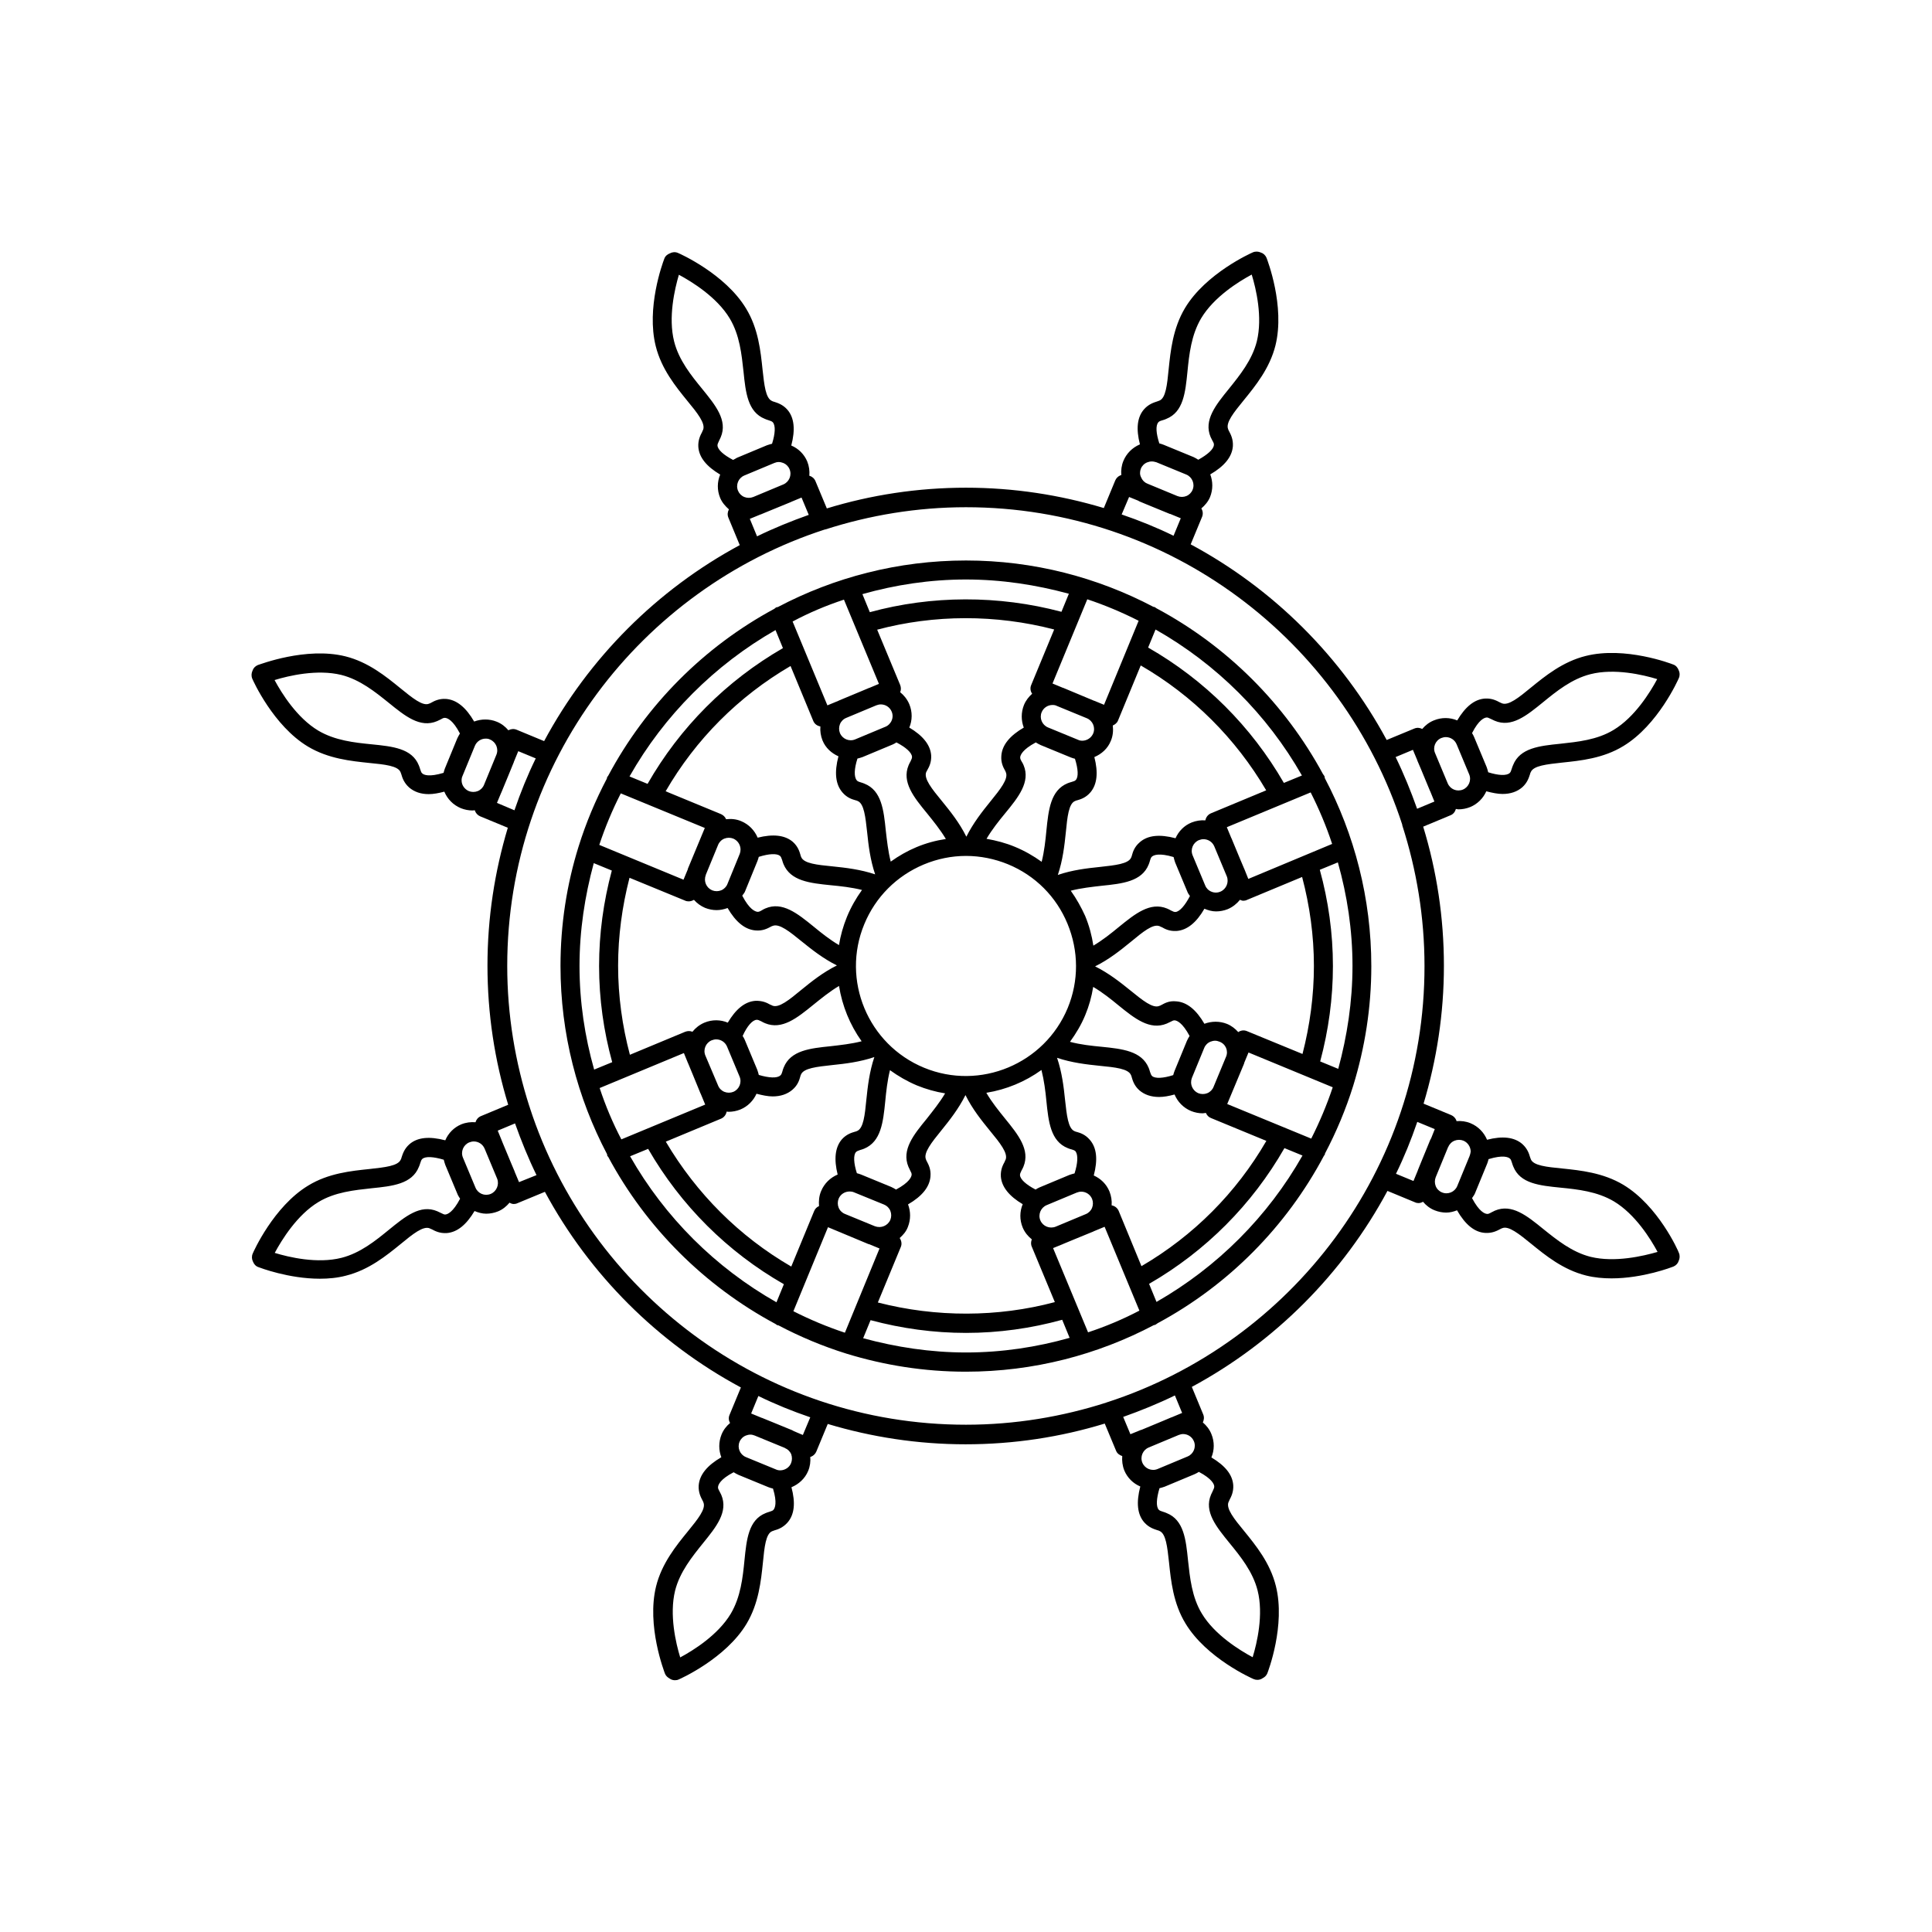
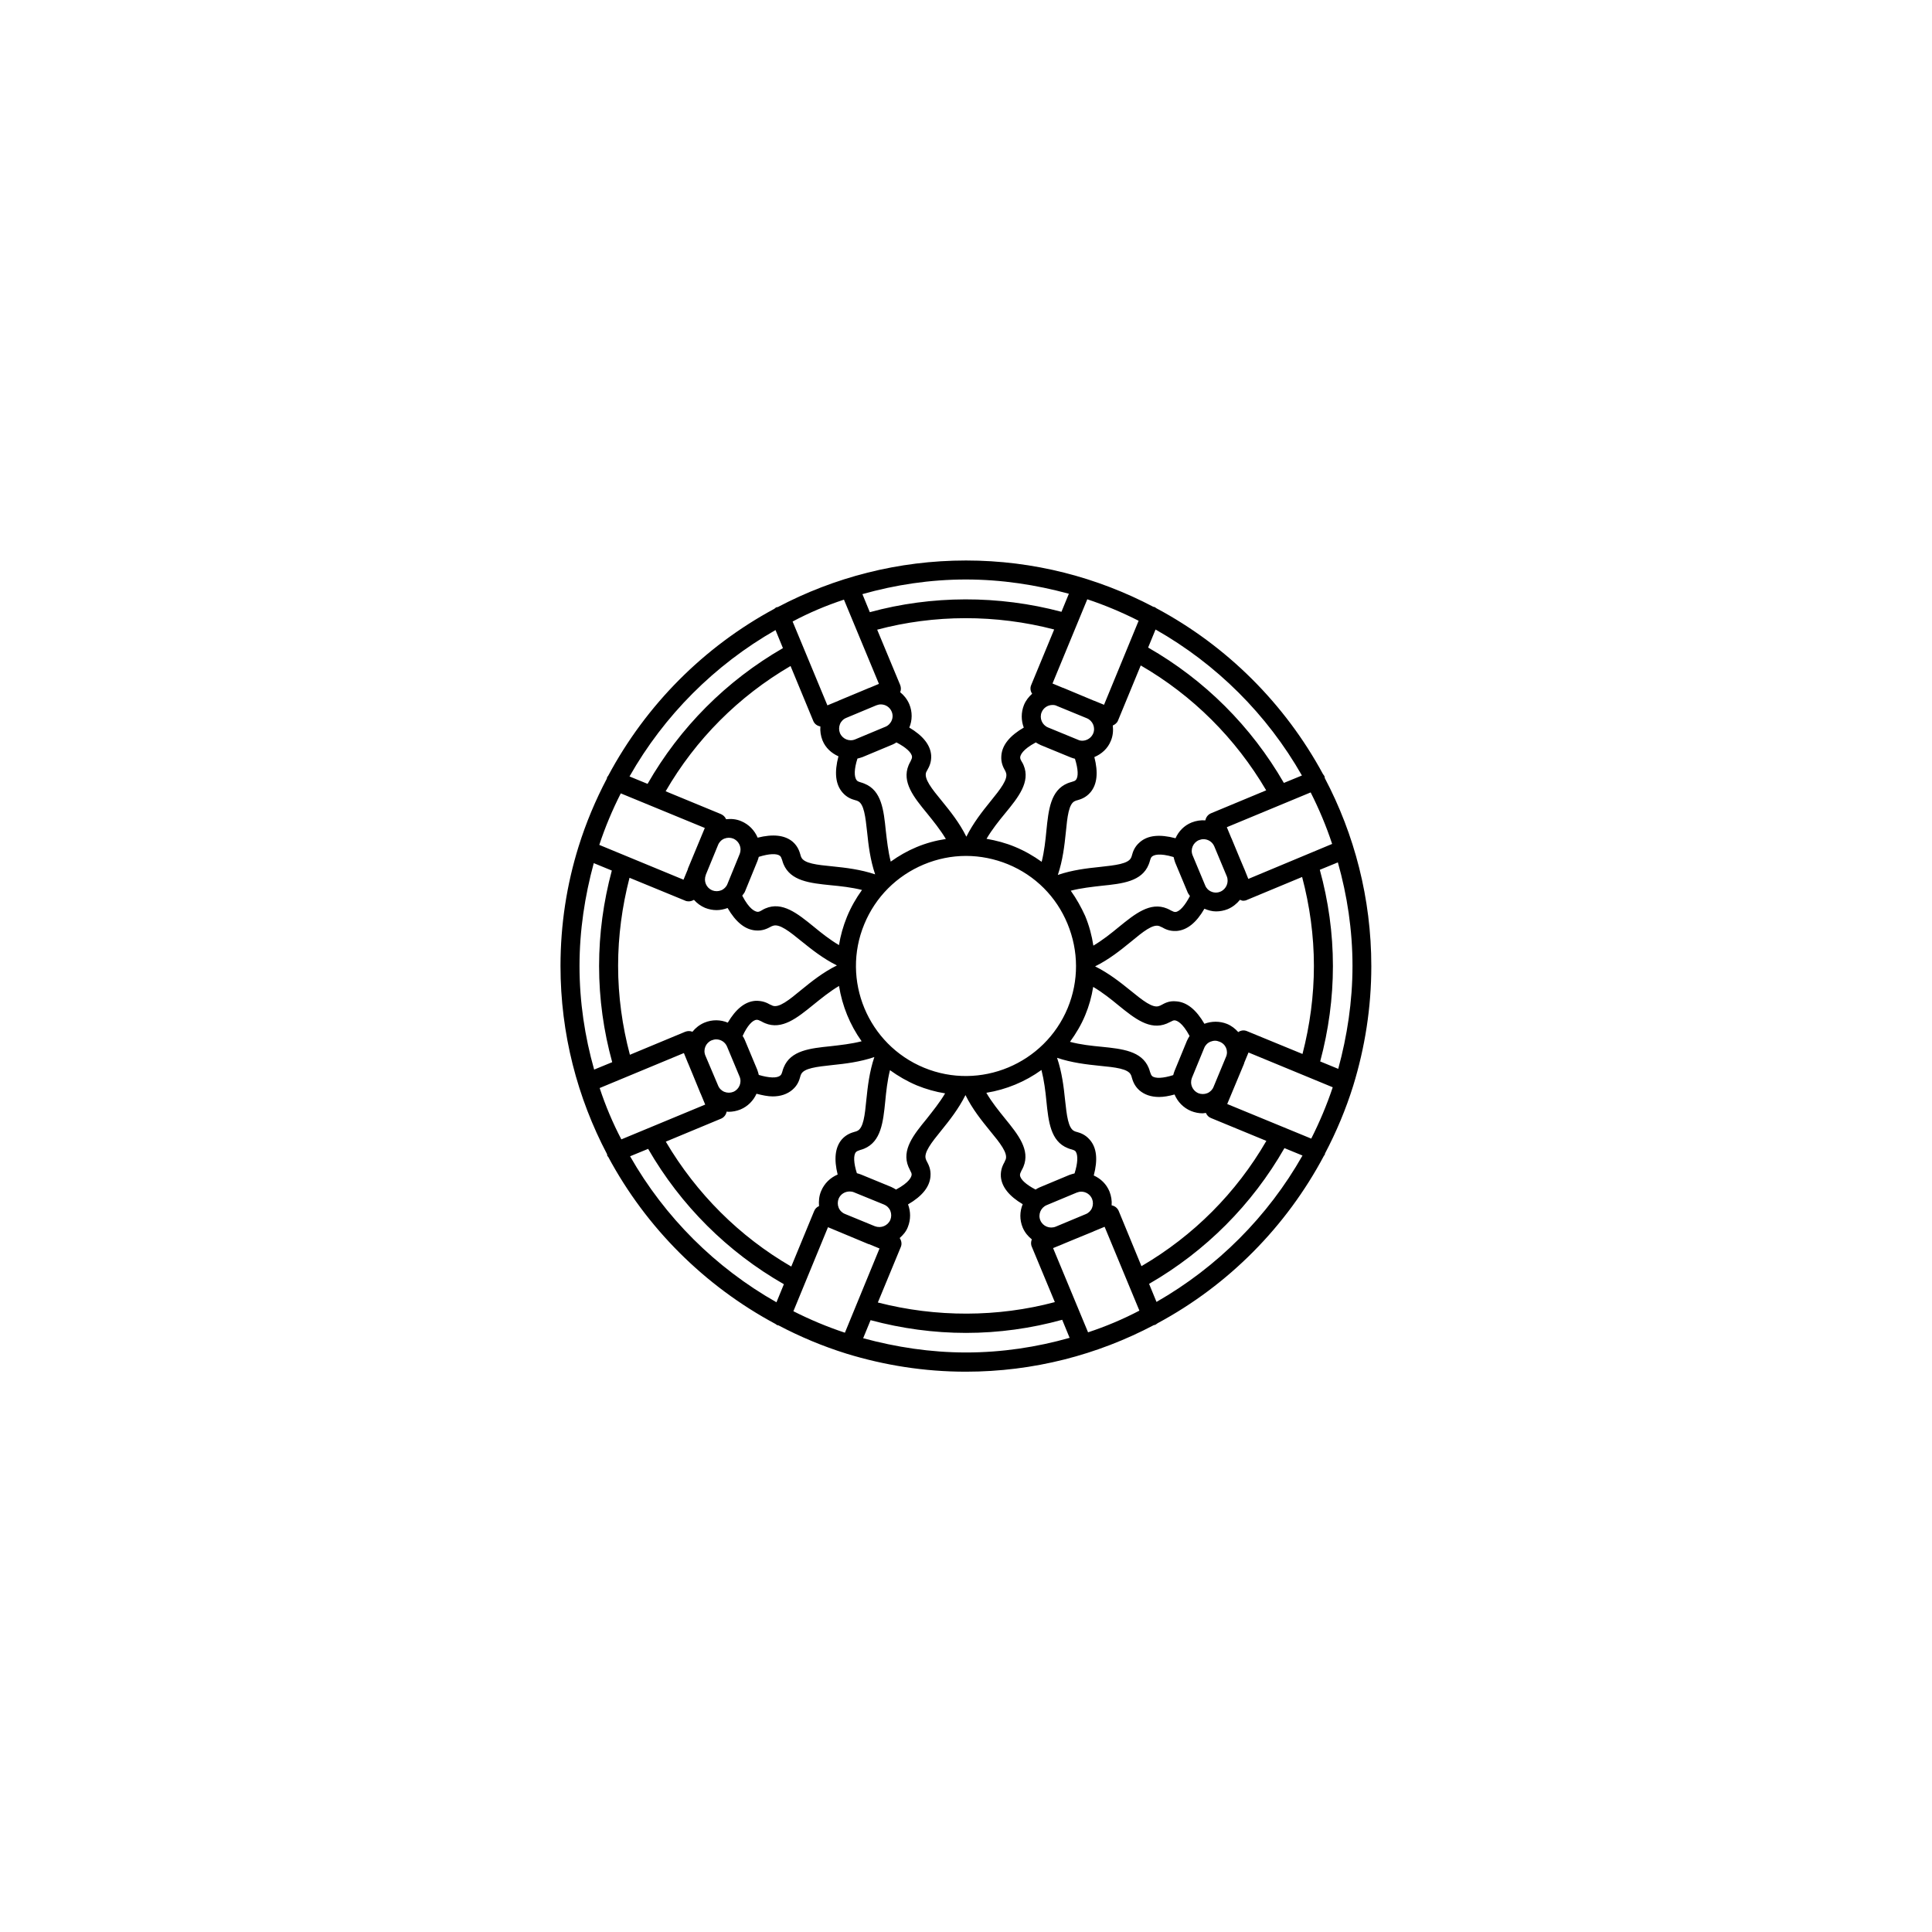
<svg xmlns="http://www.w3.org/2000/svg" fill="#000000" width="800px" height="800px" version="1.1" viewBox="144 144 512 512">
  <g>
-     <path d="m574.21 457.99c-5.391-3.223-11.387-3.828-16.223-4.332-4.082-0.402-7.656-0.754-8.312-2.469-0.051-0.203-0.152-0.402-0.203-0.555-0.25-0.906-0.707-2.266-2.066-3.477-2.117-1.812-5.238-2.168-9.32-1.109-0.805-1.914-2.316-3.527-4.383-4.383-1.211-0.504-2.469-0.656-3.727-0.555 0-0.102 0-0.152-0.051-0.25-0.25-0.605-0.754-1.109-1.359-1.359l-7.305-3.023c3.477-11.586 5.391-23.832 5.391-36.527 0-12.797-1.914-25.191-5.492-36.879l7.254-3.023c0.754-0.301 1.211-0.957 1.41-1.664 0.203 0 0.453 0.102 0.656 0.102 1.059 0 2.117-0.203 3.125-0.605 1.965-0.805 3.477-2.367 4.281-4.18 1.562 0.402 3.023 0.707 4.281 0.707 2.168 0 3.879-0.605 5.238-1.762 1.359-1.211 1.762-2.57 2.066-3.477 0.051-0.203 0.102-0.402 0.203-0.555 0.707-1.715 4.231-2.066 8.312-2.519 4.836-0.504 10.883-1.109 16.223-4.383 9.168-5.543 14.508-17.531 14.711-18.035 0.301-0.707 0.25-1.461-0.051-2.066-0.25-0.656-0.707-1.258-1.461-1.512-0.504-0.203-12.746-4.887-23.176-2.266-6.098 1.512-10.781 5.34-14.559 8.414-3.176 2.621-5.945 4.836-7.656 4.133-0.203-0.102-0.352-0.152-0.555-0.25-0.855-0.453-2.066-1.109-3.93-1.008-2.82 0.203-5.188 2.168-7.356 5.793-1.914-0.805-4.133-0.855-6.195 0-1.258 0.504-2.266 1.309-3.074 2.266-0.656-0.352-1.41-0.402-2.117-0.102l-7.305 3.023c-11.84-21.965-29.977-40.055-51.941-51.844l3.023-7.305c0.301-0.754 0.203-1.562-0.203-2.215 0.957-0.805 1.812-1.812 2.316-3.023 0.805-2.016 0.754-4.133 0.051-5.996 3.727-2.168 5.793-4.637 5.996-7.508 0.102-1.812-0.555-3.074-1.008-3.93-0.102-0.203-0.203-0.352-0.25-0.555-0.707-1.715 1.512-4.434 4.133-7.656 3.074-3.777 6.902-8.465 8.414-14.559 2.57-10.43-2.168-22.621-2.367-23.176-0.301-0.707-0.855-1.211-1.512-1.41-0.656-0.301-1.41-0.352-2.117-0.051-0.504 0.203-12.496 5.594-17.984 14.762-3.223 5.391-3.828 11.387-4.332 16.223-0.402 4.082-0.754 7.656-2.469 8.312-0.203 0.051-0.352 0.152-0.555 0.203-0.906 0.301-2.266 0.707-3.477 2.066-1.863 2.117-2.168 5.238-1.109 9.32-2.016 0.855-3.578 2.418-4.383 4.383-0.504 1.211-0.656 2.469-0.555 3.777-0.102 0-0.152 0-0.25 0.051-0.605 0.25-1.109 0.754-1.359 1.359l-3.023 7.305c-11.586-3.477-23.832-5.391-36.527-5.391-12.797 0-25.191 1.914-36.879 5.492l-3.023-7.254c-0.301-0.707-0.906-1.211-1.613-1.41 0.102-1.258-0.051-2.519-0.555-3.777-0.805-1.914-2.316-3.426-4.231-4.231 1.109-4.18 0.805-7.406-1.059-9.523-1.211-1.359-2.57-1.762-3.477-2.066-0.203-0.051-0.402-0.102-0.555-0.203-1.715-0.707-2.066-4.231-2.519-8.312-0.504-4.836-1.109-10.883-4.383-16.223-5.543-9.168-17.531-14.508-18.035-14.711-0.707-0.301-1.461-0.25-2.117 0.102-0.656 0.25-1.258 0.707-1.512 1.461-0.504 1.309-4.785 13.047-2.266 23.125 1.512 6.098 5.34 10.781 8.414 14.559 2.621 3.176 4.836 5.945 4.133 7.656-0.102 0.203-0.203 0.352-0.25 0.555-0.453 0.855-1.109 2.117-1.008 3.93 0.203 2.82 2.168 5.188 5.793 7.356-0.805 1.914-0.855 4.133 0 6.195 0.504 1.211 1.359 2.168 2.316 3.023-0.352 0.656-0.453 1.41-0.152 2.168l3.023 7.305c-21.965 11.84-40.055 29.977-51.844 51.941l-7.305-3.023c-0.754-0.301-1.512-0.203-2.168 0.152-0.805-0.957-1.812-1.762-3.074-2.266-1.965-0.805-4.133-0.754-5.996-0.051-2.168-3.727-4.637-5.793-7.508-5.996-1.812-0.102-3.074 0.555-3.879 1.008-0.203 0.102-0.352 0.203-0.555 0.25-1.664 0.754-4.434-1.512-7.656-4.133-3.777-3.074-8.465-6.902-14.559-8.414-10.43-2.57-22.621 2.168-23.176 2.316-0.707 0.301-1.211 0.855-1.41 1.512-0.301 0.656-0.352 1.41-0.051 2.117 0.203 0.504 5.594 12.496 14.762 17.984 5.391 3.223 11.387 3.828 16.223 4.332 4.082 0.402 7.656 0.754 8.312 2.469 0.051 0.203 0.152 0.352 0.203 0.555 0.25 0.906 0.707 2.266 2.066 3.477 1.359 1.16 3.074 1.762 5.188 1.762 1.211 0 2.621-0.25 4.133-0.656 0.805 1.914 2.316 3.527 4.383 4.383 1.008 0.402 2.066 0.605 3.074 0.605 0.203 0 0.453-0.051 0.656-0.051 0 0.102 0 0.152 0.051 0.25 0.25 0.605 0.754 1.109 1.359 1.359l7.305 3.023c-3.477 11.586-5.391 23.832-5.391 36.527 0 12.797 1.914 25.191 5.492 36.879l-7.254 3.023c-0.707 0.301-1.211 0.906-1.41 1.613-1.258-0.102-2.519 0.051-3.777 0.555-1.914 0.805-3.426 2.316-4.231 4.231-4.231-1.109-7.406-0.805-9.523 1.059-1.359 1.211-1.762 2.57-2.066 3.477-0.051 0.203-0.102 0.402-0.203 0.555-0.707 1.715-4.231 2.066-8.312 2.519-4.836 0.504-10.883 1.109-16.223 4.383-9.168 5.543-14.508 17.531-14.711 18.035-0.301 0.707-0.25 1.461 0.051 2.066 0.25 0.656 0.707 1.258 1.461 1.512 0.402 0.152 8.012 3.074 16.273 3.074 2.266 0 4.637-0.203 6.902-0.805 6.098-1.512 10.781-5.34 14.559-8.414 3.176-2.621 5.945-4.836 7.656-4.133 0.203 0.102 0.352 0.203 0.555 0.25 0.855 0.453 2.066 1.109 3.93 1.008 2.82-0.203 5.238-2.215 7.406-5.844 0.957 0.402 2.016 0.707 3.074 0.707s2.117-0.203 3.125-0.605c1.258-0.504 2.266-1.359 3.074-2.316 0.352 0.203 0.707 0.352 1.109 0.352 0.301 0 0.656-0.051 0.957-0.203l7.305-3.023c11.84 21.965 29.977 40.055 51.941 51.844l-3.023 7.305c-0.301 0.707-0.203 1.512 0.152 2.117-0.957 0.805-1.762 1.812-2.266 3.074-0.805 2.016-0.754 4.133-0.051 5.996-3.727 2.168-5.793 4.637-5.996 7.508-0.102 1.812 0.555 3.074 1.008 3.93 0.102 0.203 0.203 0.352 0.25 0.555 0.707 1.715-1.512 4.434-4.133 7.656-3.074 3.777-6.902 8.465-8.414 14.559-2.57 10.43 2.168 22.621 2.367 23.176 0.25 0.605 0.707 0.957 1.211 1.258 0.402 0.301 0.906 0.453 1.41 0.453 0.352 0 0.707-0.051 1.008-0.203 0.504-0.203 12.496-5.594 17.984-14.762 3.223-5.391 3.828-11.387 4.332-16.223 0.402-4.082 0.754-7.656 2.469-8.312 0.203-0.051 0.402-0.152 0.555-0.203 0.906-0.25 2.266-0.707 3.477-2.066 1.863-2.117 2.168-5.238 1.059-9.371 1.914-0.805 3.578-2.266 4.434-4.332 0.504-1.211 0.656-2.469 0.555-3.727 0.102 0 0.152 0 0.25-0.051 0.605-0.25 1.109-0.754 1.359-1.359l3.023-7.305c11.586 3.477 23.832 5.391 36.527 5.391 12.797 0 25.191-1.914 36.879-5.492l3.023 7.254c0.301 0.707 0.906 1.109 1.613 1.359-0.102 1.258 0.051 2.57 0.555 3.828 0.805 1.914 2.316 3.426 4.231 4.231-1.109 4.231-0.805 7.406 1.059 9.523 1.211 1.359 2.57 1.762 3.477 2.066 0.203 0.051 0.402 0.102 0.555 0.203 1.715 0.707 2.066 4.231 2.519 8.312 0.504 4.836 1.109 10.883 4.383 16.223 5.543 9.168 17.531 14.508 18.035 14.711 0.352 0.152 0.656 0.203 1.008 0.203 0.504 0 1.008-0.152 1.41-0.453 0.504-0.25 0.957-0.656 1.211-1.258 0.203-0.504 4.887-12.746 2.266-23.176-1.512-6.098-5.34-10.781-8.414-14.559-2.621-3.176-4.836-5.945-4.133-7.656 0.102-0.203 0.203-0.352 0.25-0.555 0.453-0.855 1.109-2.117 1.008-3.93-0.203-2.82-2.168-5.188-5.793-7.356 0.805-1.914 0.855-4.133 0-6.195-0.504-1.258-1.309-2.266-2.266-3.074 0.301-0.656 0.402-1.41 0.102-2.117l-3.023-7.305c21.965-11.84 40.055-29.977 51.844-51.941l7.305 3.023c0.301 0.152 0.656 0.203 0.957 0.203 0.402 0 0.805-0.152 1.16-0.352 0.805 0.957 1.812 1.762 3.074 2.266 1.008 0.402 2.066 0.605 3.074 0.605 1.008 0 1.965-0.25 2.871-0.605 2.168 3.777 4.637 5.844 7.508 5.996 1.812 0.102 3.074-0.555 3.93-1.008 0.203-0.102 0.352-0.203 0.555-0.25 1.664-0.707 4.434 1.512 7.656 4.133 3.777 3.074 8.465 6.902 14.559 8.414 2.215 0.555 4.535 0.754 6.75 0.754 8.312 0 15.973-2.973 16.375-3.125 0.707-0.301 1.211-0.855 1.41-1.512 0.301-0.656 0.352-1.41 0.051-2.117-0.156-0.559-5.496-12.5-14.719-18.039zm-36.273-123.84c0.301-0.051 0.555 0.102 1.211 0.402 0.301 0.152 0.605 0.301 0.957 0.453 4.484 1.914 8.516-1.41 12.797-4.887 3.578-2.922 7.609-6.195 12.594-7.457 6.348-1.613 13.906 0.152 17.684 1.309-1.863 3.477-5.945 10.078-11.539 13.453-4.383 2.672-9.574 3.176-14.156 3.68-5.492 0.555-10.68 1.109-12.496 5.644-0.152 0.301-0.25 0.656-0.352 0.957-0.203 0.656-0.301 0.906-0.555 1.16-0.855 0.754-2.973 0.656-5.691-0.203-0.102-0.453-0.25-0.906-0.402-1.359l-3.324-7.961c-0.152-0.402-0.352-0.707-0.555-1.059 1.812-3.582 3.273-4.086 3.828-4.133zm-272.76 5.539-3.273 7.961c-0.152 0.402-0.25 0.754-0.352 1.16-3.828 1.16-5.238 0.555-5.644 0.152-0.25-0.203-0.352-0.453-0.555-1.109-0.102-0.352-0.203-0.656-0.352-1.008-1.812-4.535-7.004-5.039-12.496-5.594-4.586-0.453-9.723-1.008-14.156-3.629-5.644-3.375-9.723-9.926-11.586-13.402 3.777-1.16 11.285-2.922 17.684-1.359 4.988 1.258 9.02 4.535 12.594 7.406 4.281 3.477 8.312 6.75 12.797 4.836 0.301-0.152 0.605-0.301 0.957-0.453 0.605-0.352 0.855-0.453 1.211-0.402 0.555 0.051 2.016 0.555 3.879 4.133-0.254 0.453-0.508 0.855-0.707 1.309zm-3.125 126.16c-0.352 0.051-0.555-0.102-1.211-0.402-0.301-0.152-0.605-0.301-0.957-0.453-4.484-1.914-8.516 1.41-12.797 4.887-3.578 2.922-7.609 6.195-12.594 7.457-6.398 1.613-13.906-0.152-17.684-1.309 1.863-3.477 5.945-10.078 11.539-13.453 4.383-2.672 9.574-3.176 14.156-3.68 5.492-0.555 10.68-1.109 12.496-5.644 0.152-0.301 0.25-0.656 0.352-0.957 0.203-0.656 0.301-0.906 0.555-1.16 0.855-0.754 2.973-0.605 5.691 0.203 0.102 0.453 0.25 0.906 0.402 1.359l3.324 7.961c0.152 0.352 0.402 0.656 0.605 1.008-1.863 3.578-3.324 4.133-3.879 4.184zm263.89-126.26c0.402-0.152 0.805-0.25 1.211-0.25 1.211 0 2.367 0.707 2.871 1.914l3.324 7.961c0.656 1.562-0.102 3.375-1.664 4.031-1.613 0.656-3.375-0.102-4.031-1.664l-3.324-7.961c-0.703-1.562 0.055-3.375 1.613-4.031zm-7.504 3.125 1.16 2.769v0.051l1.008 2.367 2.316 5.594c0 0.051 0.051 0.102 0.102 0.203l1.109 2.719-4.586 1.914c-1.664-4.684-3.527-9.27-5.691-13.703zm-67.461-86.805c0.203-0.25 0.453-0.352 1.16-0.555 0.352-0.102 0.656-0.203 0.957-0.352 4.535-1.812 5.039-7.004 5.594-12.496 0.453-4.586 1.008-9.723 3.629-14.156 3.375-5.644 9.926-9.723 13.402-11.586 1.16 3.777 2.922 11.285 1.359 17.684-1.258 4.988-4.535 9.02-7.406 12.594-3.477 4.281-6.75 8.312-4.836 12.797 0.152 0.301 0.301 0.605 0.453 0.906 0.352 0.605 0.453 0.855 0.402 1.211-0.102 1.109-1.664 2.519-4.133 3.879-0.402-0.25-0.805-0.504-1.258-0.707l-7.961-3.273c-0.352-0.152-0.754-0.25-1.109-0.352-0.859-2.672-1.012-4.738-0.254-5.594zm-4.637 12.293c0.301-0.754 0.906-1.359 1.664-1.664 0.402-0.152 0.805-0.25 1.211-0.25h0.051c0.402 0 0.754 0.102 1.16 0.203l7.961 3.273c1.562 0.656 2.316 2.469 1.664 4.031-0.301 0.754-0.906 1.359-1.664 1.664-0.754 0.301-1.613 0.301-2.367 0l-7.91-3.273c-0.051 0-0.051-0.051-0.102-0.051-0.754-0.301-1.309-0.906-1.613-1.664-0.355-0.66-0.355-1.516-0.055-2.269zm-3.121 7.504 2.367 0.957c0.051 0.051 0.402 0.203 0.453 0.25l1.812 0.754 6.144 2.519h0.102l2.82 1.16-1.914 4.637c-4.434-2.168-9.02-4.031-13.754-5.644zm-89.68 1.363c0.051 0 0.102-0.051 0.203-0.102l2.672-1.109 1.914 4.586c-4.684 1.664-9.27 3.527-13.703 5.691l-1.914-4.637 2.82-1.16h0.051l1.211-0.504zm-15.266-11.188c-2.519-1.309-4.082-2.719-4.133-3.828 0-0.352 0.102-0.555 0.402-1.211 0.152-0.301 0.301-0.605 0.453-0.957 1.914-4.484-1.41-8.516-4.887-12.797-2.922-3.578-6.195-7.609-7.457-12.594-1.613-6.398 0.152-13.906 1.258-17.684 3.477 1.863 10.078 5.945 13.453 11.539 2.672 4.434 3.176 9.574 3.68 14.156 0.555 5.492 1.109 10.68 5.644 12.496 0.301 0.152 0.656 0.25 0.957 0.352 0.656 0.203 0.906 0.301 1.16 0.555 0.754 0.855 0.656 2.973-0.203 5.691-0.453 0.102-0.906 0.25-1.359 0.402l-7.961 3.324c-0.352 0.203-0.656 0.406-1.008 0.555zm1.309 8.164c-0.656-1.562 0.102-3.375 1.664-4.031l7.961-3.324c0.352-0.152 0.754-0.25 1.16-0.25 0.402 0 0.805 0.102 1.211 0.25 0.754 0.301 1.359 0.906 1.664 1.664 0.656 1.562-0.102 3.375-1.664 4.031l-7.961 3.324c-0.754 0.301-1.613 0.301-2.367 0-0.758-0.305-1.363-0.91-1.668-1.664zm-67.309 77.938c-0.301 0.754-0.906 1.359-1.664 1.664-0.754 0.301-1.613 0.301-2.367 0-1.16-0.504-1.914-1.613-1.914-2.82 0-0.402 0.051-0.805 0.25-1.211l3.273-7.961c0.504-1.211 1.664-1.914 2.871-1.914 0.402 0 0.805 0.051 1.16 0.25 1.562 0.656 2.316 2.469 1.664 4.031zm3.426 4.789 1.008-2.418c0-0.051 0.203-0.402 0.203-0.453l1.914-4.637 1.359-3.324v-0.051l1.16-2.82 4.637 1.914c-2.168 4.434-4.031 9.02-5.644 13.754zm-1.66 103.63c-1.613 0.656-3.375-0.102-4.031-1.664l-3.324-7.961c-0.656-1.562 0.102-3.375 1.664-4.031 0.402-0.152 0.805-0.25 1.211-0.25 1.211 0 2.367 0.707 2.871 1.914l3.324 7.961c0.602 1.562-0.152 3.375-1.715 4.031zm7.508-3.125-1.16-2.769v-0.051l-0.957-2.266-2.367-5.691c0-0.051-0.051-0.102-0.051-0.152l-1.109-2.719 4.586-1.914c1.664 4.684 3.527 9.27 5.691 13.703zm67.457 86.809c-0.203 0.25-0.453 0.352-1.109 0.555-0.352 0.102-0.656 0.203-1.008 0.352-4.535 1.812-5.039 7.004-5.594 12.496-0.453 4.586-1.008 9.723-3.629 14.156-3.375 5.644-9.926 9.723-13.402 11.586-1.16-3.777-2.922-11.285-1.359-17.684 1.258-4.988 4.535-9.02 7.406-12.594 3.477-4.281 6.75-8.312 4.836-12.797-0.152-0.301-0.301-0.605-0.453-0.906-0.352-0.656-0.453-0.855-0.402-1.211 0.051-0.555 0.555-2.016 4.133-3.879 0.402 0.25 0.855 0.504 1.309 0.707l7.961 3.273c0.402 0.152 0.754 0.25 1.16 0.352 1.16 3.777 0.508 5.137 0.152 5.594zm4.637-12.344c-0.453 1.16-1.613 1.863-2.769 1.914h-0.051c-0.402 0-0.805-0.051-1.211-0.25l-7.961-3.273c-1.562-0.656-2.316-2.469-1.664-4.031 0.301-0.754 0.906-1.359 1.664-1.664 0.402-0.152 0.805-0.25 1.211-0.25 0.402 0 0.805 0.102 1.16 0.25l7.961 3.273s0.051 0 0.051 0.051c0.754 0.301 1.359 0.906 1.664 1.664 0.246 0.754 0.246 1.559-0.055 2.316zm3.125-7.457-2.367-1.008c-0.051-0.051-0.402-0.203-0.453-0.25l-5.039-2.066-2.973-1.211h-0.051l-2.82-1.16 1.914-4.637c4.434 2.168 9.02 4.031 13.754 5.644zm89.523-1.312-2.719 1.109-1.914-4.586c4.684-1.664 9.27-3.527 13.703-5.691l1.914 4.637-2.769 1.16h-0.051l-2.266 0.957-5.691 2.367c-0.105 0-0.156 0.047-0.207 0.047zm15.418 11.086c3.527 1.863 4.082 3.324 4.082 3.879 0 0.352-0.102 0.555-0.402 1.211-0.152 0.301-0.301 0.605-0.453 0.957-1.914 4.484 1.41 8.516 4.887 12.797 2.922 3.578 6.195 7.609 7.457 12.594 1.613 6.348-0.152 13.906-1.309 17.684-3.477-1.863-10.078-5.945-13.453-11.539-2.672-4.383-3.176-9.574-3.68-14.156-0.555-5.492-1.109-10.68-5.644-12.496-0.301-0.152-0.656-0.25-0.957-0.352-0.656-0.203-0.906-0.301-1.16-0.555-0.754-0.855-0.605-2.973 0.203-5.691 0.453-0.102 0.906-0.25 1.359-0.402l7.961-3.324c0.453-0.203 0.809-0.402 1.109-0.605zm-1.309-8.113c0.656 1.562-0.102 3.375-1.664 4.031l-7.961 3.324c-1.562 0.656-3.375-0.102-4.031-1.664s0.102-3.375 1.664-4.031l7.961-3.324c0.402-0.152 0.805-0.25 1.16-0.25 1.207 0 2.367 0.707 2.871 1.914zm-22.977-10.328h-0.102s-0.051 0-0.051 0.051c-11.738 3.777-24.285 5.894-37.281 5.894-53.957 0-99.805-35.367-115.62-84.137v-0.102s0-0.051-0.051-0.051c-3.777-11.738-5.894-24.285-5.894-37.281 0-54.008 35.367-99.855 84.188-115.68h0.051 0.051c11.738-3.777 24.285-5.894 37.281-5.894 53.957 0 99.805 35.367 115.62 84.137v0.102 0.051c3.777 11.738 5.894 24.285 5.894 37.281 0.051 53.961-35.316 99.809-84.086 115.62zm85.852-69.977c-0.051 0.051-0.203 0.402-0.25 0.453l-2.066 5.039-1.211 2.973v0.051l-1.16 2.82-4.637-1.914c2.168-4.434 4.031-9.02 5.644-13.754l4.637 1.914zm10.176 4.734-3.273 7.961c-0.656 1.562-2.469 2.316-4.031 1.664-0.754-0.301-1.359-0.906-1.664-1.664-0.301-0.754-0.301-1.613 0-2.367l3.273-7.961s0-0.051 0.051-0.051c0.301-0.754 0.906-1.359 1.664-1.664 0.754-0.301 1.613-0.301 2.367 0 1.16 0.504 1.863 1.613 1.914 2.82v0.051c-0.047 0.406-0.148 0.809-0.301 1.211zm32.094 26.703c-4.988-1.258-9.02-4.535-12.594-7.406-4.281-3.477-8.312-6.75-12.797-4.836-0.301 0.152-0.605 0.301-0.906 0.453-0.656 0.352-0.855 0.453-1.211 0.402-0.555-0.051-2.016-0.555-3.93-4.18 0.25-0.402 0.555-0.754 0.754-1.211l3.273-7.961c0.152-0.402 0.25-0.754 0.352-1.16 3.828-1.16 5.188-0.555 5.644-0.152 0.25 0.203 0.352 0.453 0.555 1.109 0.102 0.352 0.203 0.656 0.352 1.008 1.812 4.535 7.004 5.039 12.496 5.594 4.586 0.453 9.723 1.008 14.156 3.629 5.644 3.375 9.723 9.926 11.586 13.402-3.824 1.105-11.332 2.871-17.73 1.309z" />
    <path d="m495.02 349.77c-0.102-0.25-0.25-0.402-0.402-0.605-10.078-18.641-25.492-34.008-44.184-43.984-0.152-0.102-0.301-0.25-0.453-0.301-0.102-0.051-0.203-0.051-0.301-0.051-14.863-7.809-31.738-12.293-49.676-12.293-17.984 0-34.965 4.484-49.879 12.344-0.102 0.051-0.25 0-0.352 0.051-0.203 0.102-0.402 0.25-0.555 0.402-18.691 10.078-34.008 25.492-44.031 44.234-0.102 0.152-0.25 0.301-0.301 0.453-0.051 0.102-0.051 0.203-0.051 0.301-3.023 5.742-5.543 11.738-7.508 18.035-3.125 10.031-4.789 20.609-4.789 31.645 0 17.984 4.484 34.914 12.344 49.879 0.051 0.152 0 0.25 0.051 0.402 0.051 0.152 0.203 0.203 0.25 0.301 10.078 18.793 25.543 34.207 44.336 44.285 0.152 0.102 0.301 0.25 0.453 0.301 0.102 0.051 0.203 0.051 0.301 0.051 5.742 3.023 11.738 5.543 18.035 7.508 10.027 3.074 20.605 4.785 31.641 4.785 17.984 0 34.914-4.484 49.828-12.344 0.152-0.051 0.25 0 0.402-0.102 0.203-0.102 0.402-0.25 0.605-0.402 18.742-10.078 34.109-25.594 44.082-44.387 0.051-0.102 0.152-0.152 0.203-0.25 0.051-0.102 0.051-0.203 0.051-0.301 3.023-5.742 5.543-11.738 7.508-18.035 3.074-10.027 4.785-20.605 4.785-31.641 0-17.984-4.484-34.965-12.344-49.879 0-0.152 0-0.301-0.051-0.402zm-44.789-38.945c16.172 9.168 29.574 22.52 38.793 38.691l-4.785 1.965c-8.664-15.012-21.008-27.305-35.973-35.871zm29.324 42.621-14.66 6.098c-0.805 0.352-1.309 1.059-1.461 1.863-1.211-0.102-2.469 0.102-3.629 0.555-2.016 0.805-3.477 2.367-4.281 4.18-4.18-1.109-7.356-0.805-9.473 1.059-1.41 1.211-1.812 2.519-2.066 3.426-0.051 0.203-0.102 0.402-0.203 0.605-0.707 1.715-4.231 2.066-8.312 2.519-3.426 0.352-7.305 0.805-11.133 2.117 1.309-3.879 1.762-7.809 2.117-11.285 0.402-4.082 0.754-7.656 2.469-8.312 0.203-0.102 0.402-0.152 0.605-0.203 0.855-0.25 2.215-0.656 3.426-2.066 1.812-2.117 2.117-5.289 1.059-9.371 1.914-0.805 3.578-2.266 4.383-4.332 0.555-1.309 0.656-2.719 0.504-4.031 0.555-0.25 1.109-0.656 1.359-1.258l6.047-14.66c13.75 7.957 25.137 19.293 33.25 33.098zm-16.375 61.867c-2.168-3.727-4.637-5.742-7.457-5.945-1.914-0.203-3.074 0.504-3.93 0.957-0.203 0.102-0.352 0.203-0.555 0.25-1.715 0.754-4.484-1.512-7.656-4.082-2.672-2.168-5.742-4.586-9.371-6.398 3.68-1.812 6.75-4.281 9.473-6.5 3.176-2.621 5.894-4.887 7.656-4.133 0.203 0.102 0.352 0.203 0.555 0.25 0.805 0.453 1.965 1.109 3.879 1.008 2.82-0.203 5.289-2.215 7.406-5.894 0.957 0.402 2.016 0.707 3.074 0.707s2.117-0.203 3.125-0.605c1.309-0.555 2.418-1.461 3.223-2.469 0.301 0.102 0.555 0.25 0.855 0.25s0.656-0.051 0.957-0.203l14.66-6.098c2.016 7.609 3.125 15.516 3.125 23.578 0 7.859-1.059 15.719-3.023 23.328l-14.711-6.047c-0.805-0.352-1.664-0.203-2.316 0.25-0.805-0.906-1.762-1.664-2.973-2.168-1.965-0.789-4.133-0.738-5.996-0.035zm5.742 8.719v0l-3.324 8.012c-0.301 0.754-0.906 1.359-1.664 1.664-0.754 0.301-1.613 0.301-2.367 0-1.16-0.504-1.863-1.613-1.914-2.769v-0.102c0-0.402 0.051-0.754 0.203-1.16l3.273-7.961c0.301-0.754 0.906-1.359 1.664-1.664 0.402-0.152 0.805-0.25 1.211-0.25 0.402 0 0.805 0.102 1.16 0.25 1.66 0.605 2.414 2.418 1.758 3.981zm-84.184 29.168c0.152 0.352 0.301 0.656 0.453 0.957 0.352 0.656 0.402 0.805 0.402 1.16-0.051 0.555-0.555 2.016-4.133 3.93-0.402-0.25-0.855-0.504-1.309-0.707l-7.961-3.273c-0.352-0.152-0.754-0.25-1.109-0.352-0.855-2.672-0.957-4.785-0.25-5.594 0.25-0.25 0.504-0.352 1.109-0.555 0.352-0.102 0.707-0.203 1.059-0.352 4.484-1.863 5.039-7.004 5.594-12.496 0.25-2.621 0.555-5.492 1.258-8.312 2.168 1.562 4.484 2.922 7.106 4.031 2.469 1.008 4.988 1.715 7.508 2.117-1.461 2.469-3.273 4.684-4.887 6.75-3.43 4.184-6.707 8.215-4.84 12.695zm-6.449 10.027c0.754 0.301 1.359 0.906 1.664 1.664 0.301 0.754 0.301 1.613 0 2.367-0.656 1.562-2.469 2.316-4.031 1.715h-0.051l-7.961-3.273c-0.754-0.301-1.359-0.906-1.664-1.664-0.301-0.754-0.301-1.613 0-2.367 0.504-1.211 1.664-1.914 2.922-1.914 0.352 0 0.754 0.051 1.109 0.203zm4.434 11.234c0.352-0.805 0.152-1.715-0.301-2.367 0.906-0.805 1.715-1.715 2.168-2.922 0.805-2.016 0.754-4.133 0.051-5.996 3.727-2.168 5.742-4.637 5.945-7.457 0.152-1.812-0.504-3.074-0.957-3.93-0.102-0.203-0.203-0.352-0.25-0.555-0.707-1.715 1.512-4.484 4.082-7.656 2.168-2.672 4.586-5.742 6.398-9.371 1.812 3.68 4.281 6.75 6.5 9.473 2.621 3.176 4.836 5.945 4.133 7.656-0.102 0.203-0.203 0.352-0.25 0.555-0.453 0.805-1.109 2.066-1.008 3.879 0.203 2.769 2.215 5.238 5.793 7.356-0.805 1.914-0.855 4.133 0 6.195 0.555 1.309 1.41 2.316 2.418 3.125-0.25 0.605-0.301 1.309 0 1.965l6.098 14.66c-15.113 4.031-31.438 4.082-46.906 0.102zm36.98-7.051c-0.656-1.562 0.102-3.375 1.664-4.031l7.961-3.324c0.402-0.152 0.805-0.25 1.211-0.25 1.211 0 2.367 0.707 2.871 1.914 0.301 0.754 0.301 1.613 0 2.367-0.301 0.754-0.906 1.359-1.664 1.664l-7.961 3.324c-1.613 0.652-3.43-0.105-4.082-1.664zm9.066-12.445c-0.453 0.102-0.906 0.25-1.359 0.402l-7.961 3.324c-0.352 0.152-0.707 0.352-1.008 0.555-2.519-1.309-4.082-2.719-4.133-3.828 0-0.352 0.102-0.605 0.402-1.211 0.203-0.352 0.352-0.656 0.504-1.008 1.863-4.484-1.41-8.516-4.887-12.797-1.664-2.066-3.477-4.281-4.938-6.801 5.289-0.855 10.277-2.922 14.609-6.047 0.707 2.82 1.059 5.644 1.309 8.262 0.555 5.441 1.109 10.629 5.644 12.445 0.352 0.152 0.656 0.25 1.059 0.352 0.656 0.203 0.855 0.301 1.059 0.555 0.656 1.012 0.555 3.074-0.301 5.797zm-39.902-28.012c-14.863-6.144-21.965-23.227-15.82-38.039 2.973-7.203 8.566-12.797 15.77-15.82 3.629-1.512 7.406-2.266 11.184-2.266s7.559 0.754 11.133 2.215c7.203 2.973 12.797 8.566 15.77 15.77 2.973 7.203 3.023 15.113 0.051 22.32-6.144 14.812-23.223 21.965-38.086 15.82zm-57.938-3.227c-0.656-1.562 0.102-3.375 1.664-4.031 0.402-0.152 0.805-0.25 1.211-0.25 1.211 0 2.367 0.707 2.871 1.914l3.324 7.961c0.656 1.562-0.102 3.375-1.664 4.031-0.754 0.301-1.613 0.301-2.367 0-0.754-0.301-1.359-0.906-1.664-1.664zm5.945-8.715c-1.914-0.805-4.133-0.855-6.195 0-1.309 0.555-2.367 1.41-3.176 2.418-0.605-0.25-1.258-0.25-1.914 0l-14.66 6.098c-2.016-7.609-3.125-15.516-3.125-23.578 0-7.859 1.059-15.719 3.023-23.328l14.711 6.047c0.301 0.152 0.656 0.203 0.957 0.203 0.504 0 0.957-0.152 1.41-0.402 0.805 0.906 1.762 1.613 2.922 2.117 1.008 0.402 2.066 0.605 3.074 0.605 0.957 0 1.965-0.203 2.922-0.555 2.168 3.727 4.637 5.742 7.457 5.945 1.812 0.152 3.074-0.504 3.93-0.957 0.203-0.102 0.352-0.203 0.555-0.25 1.762-0.707 4.484 1.512 7.656 4.082 2.672 2.168 5.742 4.586 9.371 6.398-3.68 1.812-6.75 4.281-9.473 6.5-3.176 2.621-5.945 4.887-7.656 4.133-0.203-0.102-0.352-0.203-0.555-0.25-0.805-0.453-1.965-1.059-3.879-1.008-2.82 0.188-5.238 2.203-7.356 5.781zm-5.844-39.043v-0.102l3.273-7.961c0.301-0.754 0.906-1.359 1.664-1.664 0.754-0.301 1.613-0.301 2.367 0 1.16 0.504 1.863 1.613 1.914 2.769v0.102c0 0.402-0.051 0.754-0.203 1.16l-3.273 8.012c-0.301 0.754-0.906 1.359-1.664 1.664-0.754 0.301-1.613 0.301-2.367 0-1.559-0.656-2.316-2.422-1.711-3.981zm9.672 5.391c0.25-0.402 0.605-0.707 0.754-1.16l3.273-8.012c0.152-0.352 0.25-0.754 0.352-1.109 2.719-0.855 4.785-0.957 5.644-0.25 0.25 0.25 0.352 0.504 0.555 1.109 0.102 0.352 0.203 0.707 0.352 1.059 1.863 4.484 7.004 5.039 12.496 5.594 2.621 0.25 5.492 0.555 8.312 1.258-1.562 2.168-2.922 4.535-3.981 7.106-1.008 2.469-1.715 4.988-2.117 7.508-2.469-1.461-4.684-3.223-6.699-4.887-4.281-3.477-8.312-6.75-12.797-4.836-0.352 0.152-0.656 0.301-0.957 0.504-0.605 0.352-0.805 0.402-1.16 0.402-0.652-0.105-2.113-0.609-4.027-4.285zm3.828 32.898c0.352 0 0.605 0.102 1.211 0.402 0.352 0.203 0.656 0.352 1.008 0.504 4.484 1.863 8.516-1.41 12.797-4.887 2.066-1.664 4.281-3.477 6.801-4.988 0.855 5.289 2.871 10.277 5.996 14.66-2.769 0.707-5.644 1.008-8.211 1.309-5.441 0.555-10.629 1.109-12.445 5.644-0.152 0.352-0.25 0.656-0.352 1.059-0.203 0.656-0.301 0.855-0.555 1.059-0.855 0.754-2.973 0.656-5.691-0.152-0.102-0.453-0.25-0.906-0.402-1.359l-3.324-7.961c-0.152-0.352-0.352-0.707-0.555-1.008 1.207-2.672 2.617-4.231 3.723-4.281zm87.512-79.906c1.562 0.656 2.316 2.469 1.664 4.031-0.504 1.16-1.613 1.863-2.769 1.914h-0.102c-0.402 0-0.754-0.051-1.16-0.25l-7.961-3.273c-1.562-0.656-2.316-2.469-1.664-4.031 0.504-1.211 1.664-1.914 2.871-1.914 0.402 0 0.805 0.051 1.16 0.25zm-16.773 12.445c-0.152-0.352-0.301-0.656-0.504-0.957-0.352-0.605-0.402-0.805-0.402-1.16 0.051-0.555 0.555-2.016 4.133-3.93 0.402 0.25 0.855 0.504 1.309 0.707l7.961 3.273c0.352 0.152 0.754 0.25 1.109 0.352 0.855 2.719 0.957 4.785 0.25 5.594-0.25 0.301-0.504 0.352-1.16 0.555-0.352 0.102-0.707 0.203-1.059 0.352-4.484 1.863-5.039 7.004-5.594 12.496-0.25 2.621-0.555 5.492-1.258 8.312-2.168-1.562-4.535-2.922-7.106-3.981-2.418-1.008-4.938-1.664-7.508-2.117 1.461-2.469 3.223-4.684 4.887-6.699 3.527-4.281 6.805-8.363 4.941-12.797zm2.012-21.262c-0.352 0.805-0.203 1.664 0.25 2.316-0.906 0.805-1.664 1.762-2.168 2.973-0.805 2.016-0.754 4.133-0.051 5.996-3.727 2.168-5.742 4.637-5.945 7.457-0.152 1.812 0.504 3.074 0.957 3.879 0.102 0.203 0.203 0.352 0.25 0.555 0.707 1.715-1.512 4.484-4.082 7.656-2.168 2.672-4.586 5.742-6.398 9.371-1.812-3.68-4.281-6.75-6.5-9.473-2.621-3.176-4.836-5.945-4.133-7.656 0.102-0.203 0.203-0.352 0.301-0.555 0.453-0.805 1.109-2.016 1.008-3.879-0.203-2.769-2.215-5.238-5.793-7.356 0.805-1.914 0.855-4.133 0-6.195-0.555-1.309-1.41-2.367-2.418-3.176 0.25-0.605 0.25-1.258 0-1.914l-6.098-14.66c15.113-4.031 31.438-4.082 46.906-0.051zm-36.977 7.055c0.504 1.16 0.203 2.469-0.656 3.324 0 0 0 0.051-0.051 0.051-0.301 0.301-0.605 0.504-1.008 0.656l-7.961 3.324c-1.562 0.656-3.375-0.102-4.031-1.664-0.301-0.754-0.301-1.613 0-2.367 0.301-0.754 0.906-1.359 1.664-1.664l7.961-3.324c0.402-0.152 0.805-0.25 1.211-0.25 1.207 0 2.367 0.703 2.871 1.914zm-9.07 12.441c0.453-0.102 0.906-0.25 1.359-0.402l7.961-3.324c0.352-0.152 0.707-0.352 1.008-0.555 2.519 1.309 4.082 2.719 4.133 3.828 0 0.352-0.102 0.605-0.402 1.211-0.203 0.352-0.352 0.656-0.504 1.008-1.863 4.484 1.41 8.516 4.887 12.746 1.664 2.066 3.477 4.281 4.988 6.801-2.672 0.402-5.289 1.109-7.809 2.168-2.418 1.008-4.684 2.316-6.801 3.828-0.707-2.769-1.008-5.644-1.309-8.211-0.555-5.441-1.109-10.629-5.644-12.445-0.352-0.152-0.656-0.25-1.008-0.352-0.656-0.203-0.855-0.301-1.059-0.555-0.758-0.957-0.656-3.074 0.199-5.746zm56.527 35.016c2.769-0.707 5.594-1.008 8.211-1.309 5.441-0.555 10.629-1.109 12.445-5.644 0.152-0.352 0.25-0.707 0.352-1.059 0.203-0.656 0.301-0.855 0.555-1.059 0.453-0.352 1.812-1.008 5.691 0.152 0.102 0.453 0.25 0.957 0.402 1.41l3.324 7.961c0.152 0.352 0.402 0.656 0.605 0.957-1.309 2.519-2.719 4.133-3.828 4.231-0.402 0-0.605-0.102-1.211-0.402-0.352-0.203-0.656-0.352-1.008-0.504-4.484-1.863-8.516 1.41-12.797 4.887-2.016 1.664-4.281 3.477-6.75 4.938-0.402-2.672-1.109-5.289-2.168-7.859-1.051-2.316-2.312-4.582-3.824-6.699zm3.828 33c1.008-2.418 1.715-4.938 2.117-7.508 2.469 1.461 4.684 3.223 6.699 4.887 4.281 3.477 8.312 6.699 12.797 4.836 0.352-0.152 0.656-0.301 0.957-0.453 0.656-0.352 0.805-0.402 1.16-0.402 0.555 0.051 2.016 0.555 3.93 4.133-0.25 0.402-0.504 0.855-0.707 1.309l-3.273 7.961c-0.152 0.352-0.25 0.754-0.352 1.109-2.672 0.855-4.785 0.957-5.594 0.25-0.25-0.25-0.352-0.504-0.555-1.109-0.102-0.352-0.203-0.707-0.352-1.059-1.863-4.484-7.004-5.039-12.496-5.594-2.621-0.25-5.543-0.555-8.363-1.309 1.562-2.164 2.977-4.481 4.031-7.051zm35.824-32.746c-1.16 0.504-2.469 0.203-3.324-0.605l-0.051-0.051c-0.25-0.25-0.504-0.605-0.656-1.008l-3.324-7.961c-0.656-1.562 0.102-3.375 1.664-4.031 0.402-0.152 0.805-0.25 1.211-0.25 1.211 0 2.367 0.707 2.871 1.914l3.324 7.961c0.602 1.562-0.156 3.375-1.715 4.031zm-21.664-71.793-9.168 22.27-2.57-1.059h-0.051l-7.707-3.223c-0.152-0.102-0.402-0.152-0.656-0.25l-2.672-1.109 9.219-22.32c4.688 1.559 9.219 3.473 13.605 5.691zm-45.746-10.934c9.422 0 18.539 1.41 27.258 3.777l-1.965 4.785c-16.676-4.434-34.41-4.383-50.785 0.102l-1.965-4.785c8.715-2.469 17.934-3.879 27.457-3.879zm-32.348 5.34 9.27 22.32-2.519 1.059h-0.051l-1.914 0.805-6.047 2.519c-0.051 0.051-0.152 0.051-0.203 0.102l-2.922 1.211-9.219-22.219c4.336-2.32 8.871-4.234 13.605-5.797zm-8.109 32.195c0.352 0.805 1.059 1.258 1.863 1.41-0.102 1.258 0.102 2.519 0.555 3.68 0.805 2.016 2.418 3.426 4.231 4.231-1.109 4.231-0.805 7.406 1.059 9.574 1.211 1.41 2.519 1.812 3.426 2.066 0.203 0.051 0.402 0.102 0.605 0.203 1.715 0.707 2.066 4.231 2.519 8.312 0.352 3.426 0.805 7.254 2.117 11.133-3.879-1.309-7.809-1.762-11.285-2.117-4.082-0.402-7.609-0.754-8.312-2.469-0.102-0.203-0.152-0.402-0.203-0.605-0.25-0.855-0.656-2.215-2.016-3.426-2.117-1.812-5.289-2.117-9.32-1.109-0.805-1.914-2.316-3.527-4.383-4.383-1.309-0.555-2.672-0.656-3.981-0.504-0.25-0.605-0.707-1.059-1.359-1.359l-14.66-6.047c7.961-13.754 19.297-25.141 33.102-33.199zm-10.027-24.133 1.965 4.785c-15.012 8.664-27.305 21.008-35.871 35.973l-4.785-1.965c9.168-16.172 22.57-29.574 38.691-38.793zm-41.008 43.277 22.27 9.168-4.332 10.43c-0.102 0.152-0.152 0.402-0.203 0.605l-1.109 2.672-22.32-9.219c1.562-4.738 3.477-9.273 5.695-13.656zm-10.934 45.746c0-9.422 1.41-18.539 3.777-27.258l4.785 1.965c-2.215 8.262-3.375 16.727-3.375 25.293 0 8.715 1.211 17.281 3.477 25.492l-4.785 1.965c-2.469-8.719-3.879-17.938-3.879-27.457zm5.34 32.344 22.32-9.27 1.008 2.469c0 0.051 0 0.102 0.051 0.102l1.211 2.922 2.066 5.039c0 0.051 0.051 0.152 0.102 0.203l1.211 2.922-22.219 9.219c-2.273-4.336-4.188-8.871-5.75-13.605zm46.855 56.777c-16.172-9.168-29.574-22.52-38.793-38.691l4.785-1.965c8.664 15.012 21.008 27.305 35.973 35.871zm-29.324-42.57 14.66-6.098c0.805-0.352 1.309-1.059 1.461-1.863 0.152 0 0.352 0.051 0.504 0.051 1.059 0 2.117-0.203 3.125-0.605 1.965-0.805 3.477-2.367 4.281-4.18 1.562 0.402 3.023 0.707 4.281 0.707 2.117 0 3.879-0.605 5.238-1.762 1.41-1.211 1.812-2.519 2.066-3.426 0.051-0.203 0.102-0.402 0.203-0.605 0.707-1.715 4.231-2.066 8.312-2.519 3.426-0.352 7.254-0.805 11.133-2.117-1.309 3.879-1.762 7.809-2.117 11.285-0.402 4.082-0.754 7.609-2.469 8.312-0.203 0.102-0.402 0.152-0.605 0.203-0.855 0.25-2.215 0.656-3.426 2.016-1.812 2.117-2.117 5.289-1.109 9.32-1.914 0.805-3.527 2.316-4.383 4.383-0.555 1.309-0.656 2.672-0.555 3.981-0.605 0.25-1.059 0.707-1.309 1.359l-6.047 14.66c-13.746-7.961-25.133-19.348-33.246-33.102zm47.461 50.633c-4.734-1.562-9.27-3.477-13.652-5.691l9.168-22.27 10.379 4.332c0.152 0.102 0.402 0.152 0.605 0.203l2.672 1.109zm32.094 5.238c-9.422 0-18.539-1.41-27.258-3.777l1.965-4.785c8.262 2.215 16.727 3.375 25.293 3.375 8.715 0 17.281-1.211 25.492-3.477l1.965 4.785c-8.719 2.469-17.938 3.879-27.457 3.879zm32.344-5.34-9.27-22.32 2.469-1.008c0.051 0 0.102 0 0.102-0.051l2.922-1.211 5.039-2.066c0.051 0 0.152-0.051 0.203-0.102l2.922-1.211 9.219 22.219c-4.336 2.273-8.871 4.188-13.605 5.75zm8.109-32.191c-0.352-0.805-1.059-1.309-1.863-1.461 0.102-1.211-0.102-2.469-0.555-3.629-0.805-2.016-2.367-3.477-4.18-4.281 1.109-4.18 0.805-7.356-1.059-9.473-1.211-1.41-2.519-1.812-3.426-2.066-0.203-0.051-0.402-0.102-0.605-0.203-1.715-0.707-2.066-4.231-2.519-8.312-0.352-3.426-0.805-7.254-2.117-11.133 3.879 1.309 7.809 1.762 11.285 2.117 4.082 0.402 7.609 0.754 8.312 2.469 0.102 0.203 0.152 0.402 0.203 0.605 0.25 0.855 0.656 2.215 2.016 3.426 1.359 1.16 3.074 1.762 5.238 1.762 1.211 0 2.621-0.25 4.082-0.656 0.805 1.914 2.316 3.527 4.383 4.383 1.008 0.402 2.066 0.605 3.074 0.605 0.301 0 0.555-0.102 0.855-0.102 0.25 0.605 0.707 1.109 1.359 1.359l14.66 6.047c-7.961 13.754-19.297 25.141-33.102 33.199zm10.027 24.133-1.965-4.785c15.012-8.664 27.305-21.008 35.871-35.973l4.785 1.965c-9.168 16.172-22.57 29.57-38.691 38.793zm41.012-43.277-22.27-9.168 4.332-10.379c0.102-0.152 0.152-0.402 0.203-0.605l1.109-2.672 22.32 9.219c-1.566 4.688-3.481 9.219-5.695 13.605zm10.93-45.746c0 9.422-1.41 18.539-3.777 27.258l-4.785-1.965c2.215-8.262 3.375-16.727 3.375-25.293 0-8.715-1.211-17.281-3.477-25.492l4.785-1.965c2.469 8.715 3.879 17.934 3.879 27.457zm-27.609-23.074-1.008-2.519c0-0.051 0-0.051-0.051-0.102l-1.109-2.621-2.215-5.34c0-0.051-0.051-0.152-0.102-0.203l-1.211-2.922 22.219-9.219c2.215 4.383 4.133 8.918 5.691 13.652z" />
  </g>
</svg>